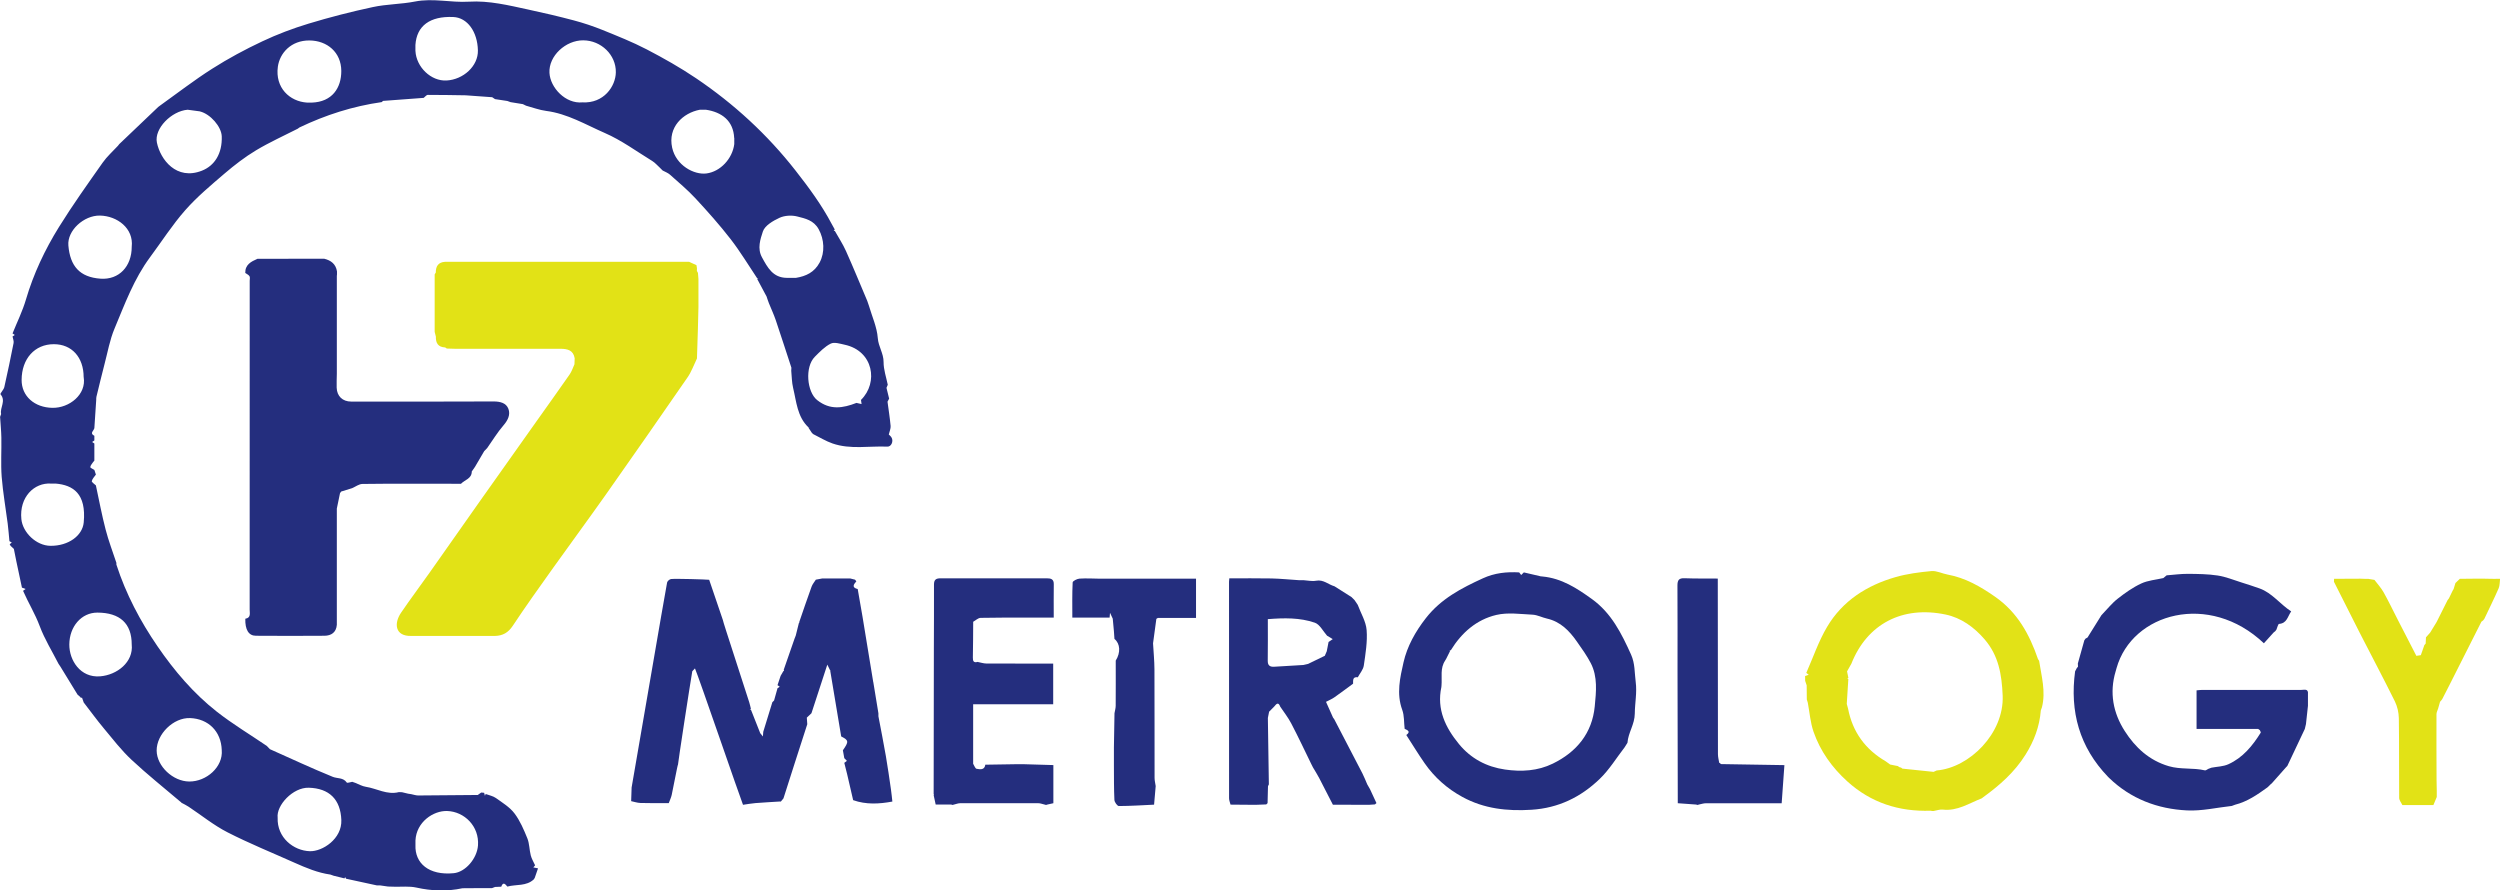
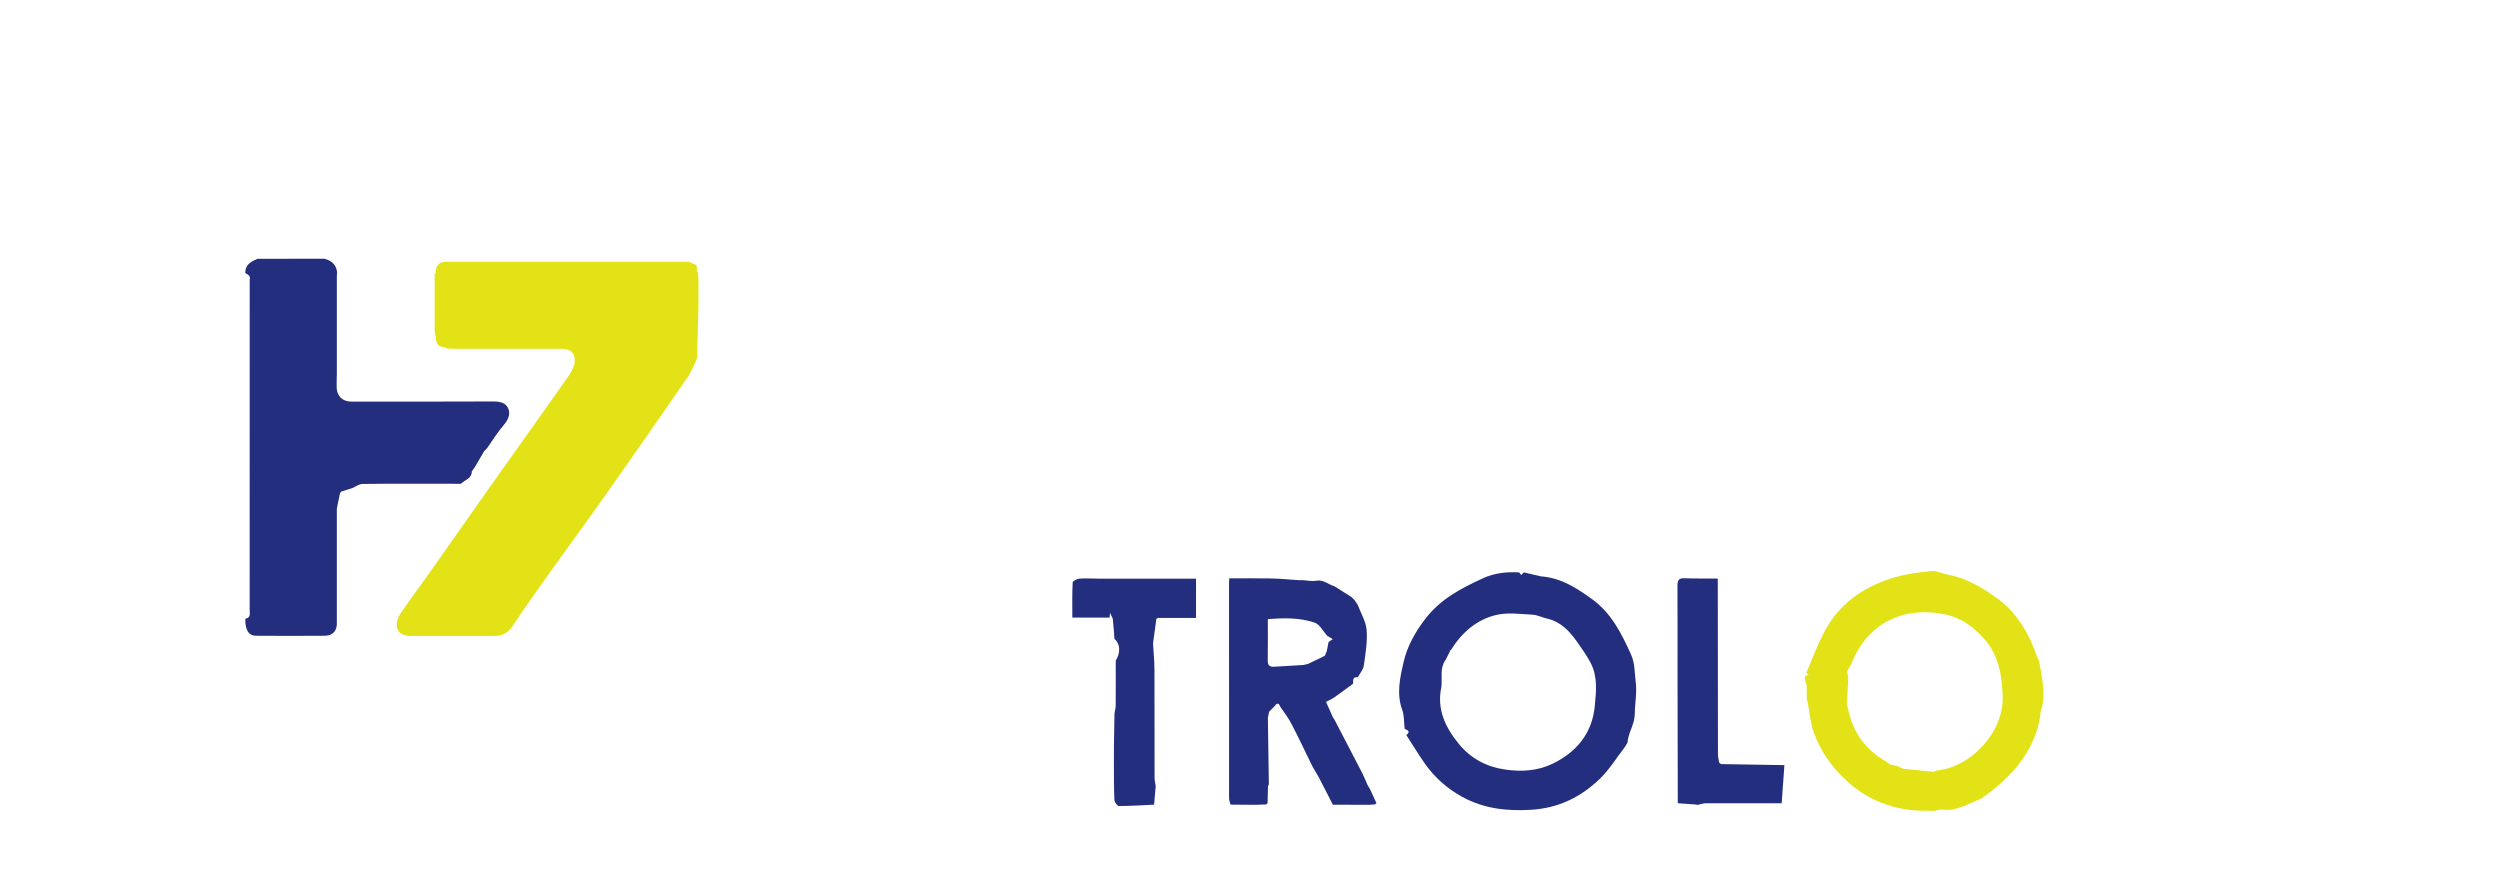
<svg xmlns="http://www.w3.org/2000/svg" id="Capa_2" data-name="Capa 2" viewBox="0 0 603.73 215.03">
  <defs>
    <style>
      .cls-1 {
        fill: #e2e216;
      }

      .cls-2 {
        fill: #e2e217;
      }

      .cls-3 {
        fill: #242e7e;
      }
    </style>
  </defs>
  <g id="Capa_1-2" data-name="Capa 1">
    <g>
-       <path class="cls-3" d="m0,100.74c.09-.25.18-.51.27-.76-.34-1.56,1.25-3.16-.15-4.76-.15-.17.77-1.09.92-1.73.8-3.54,1.54-7.09,2.24-10.65.1-.49-.16-1.05-.25-1.58.18-.12.35-.25.53-.37-.18-.12-.35-.25-.53-.37,1.09-2.72,2.41-5.37,3.23-8.17,1.83-6.23,4.58-12.04,7.97-17.51,3.31-5.33,6.96-10.44,10.57-15.57,1.04-1.48,2.44-2.72,3.68-4.06.11-.14.21-.28.32-.41,3.14-2.99,6.27-5.98,9.41-8.97.11-.08.22-.17.33-.25,4.23-3.02,8.35-6.22,12.73-9,3.87-2.46,7.94-4.65,12.09-6.6,3.6-1.7,7.36-3.12,11.16-4.27,5.11-1.55,10.3-2.88,15.52-4,3.34-.72,6.83-.68,10.19-1.34,4.36-.86,8.65.3,12.97.04,4.92-.3,9.64.88,14.37,1.9,3.69.79,7.36,1.65,11.01,2.62,2.34.62,4.66,1.4,6.9,2.3,3.6,1.46,7.23,2.9,10.68,4.69,4.09,2.13,8.13,4.41,11.95,6.99,9.13,6.17,17.17,13.55,23.99,22.26,3.23,4.12,6.31,8.29,8.75,12.92.24.45.49.89.74,1.33-.09.1-.18.19-.27.29.1.02.19.04.29.06.9,1.61,1.93,3.16,2.68,4.84,1.79,3.99,3.44,8.04,5.15,12.06.13.39.27.78.4,1.17.76,2.6,1.94,5.16,2.14,7.8.15,2.07,1.41,3.7,1.4,5.79-.01,1.83.64,3.66,1.01,5.49-.1.25-.21.49-.31.74l.64,2.61c-.13.25-.26.5-.39.74.26,1.96.57,3.91.75,5.87.05.6-.25,1.23-.44,2.06.1.1.47.38.67.74.51.89-.07,2.22-1.01,2.18-4.42-.19-8.93.73-13.24-.76-1.63-.56-3.13-1.5-4.69-2.27-.1-.1-.21-.2-.31-.3-.28-.42-.56-.85-.84-1.27.09-.02.18-.03.26-.05-.09,0-.18-.02-.26-.02-2.7-2.58-2.88-6.17-3.68-9.48-.33-1.35-.32-2.78-.46-4.18.01-.24.02-.48.04-.73-1.26-3.83-2.49-7.67-3.78-11.49-.47-1.38-1.1-2.71-1.64-4.06-.22-.55-.4-1.12-.59-1.68-.12-.22-.24-.44-.36-.66-.63-1.17-1.25-2.35-1.88-3.52.09-.03.18-.07.27-.1-.09-.02-.17-.03-.26-.05-2.12-3.17-4.09-6.46-6.42-9.47-2.66-3.43-5.56-6.69-8.52-9.88-1.9-2.05-4.08-3.86-6.17-5.73-.49-.43-1.16-.66-1.74-.98-.23-.23-.46-.46-.69-.69-.6-.54-1.13-1.18-1.81-1.6-3.8-2.33-7.44-5.02-11.49-6.78-4.59-2-8.99-4.66-14.13-5.32-1.65-.21-3.24-.83-4.86-1.26l-.78-.38c-.99-.16-1.98-.32-2.97-.48-.26-.09-.51-.18-.77-.28-.99-.15-1.99-.3-2.98-.45-.23-.15-.46-.31-.69-.46-2.13-.15-4.26-.31-6.4-.46-3.05-.04-6.1-.11-9.15-.1-.33,0-.66.47-.99.72-3.27.24-6.54.48-9.82.73-.1.1-.21.19-.31.29-6.95.99-13.56,3.1-19.88,6.13-.14.1-.28.2-.41.3-3.37,1.72-6.84,3.28-10.07,5.22-2.68,1.61-5.19,3.55-7.57,5.58-3.29,2.82-6.66,5.63-9.51,8.86-3.12,3.54-5.69,7.57-8.51,11.37-3.89,5.24-6.11,11.33-8.59,17.26-1.13,2.69-1.64,5.65-2.39,8.49-.69,2.64-1.32,5.3-1.97,7.95-.06.24-.04.49-.05.74-.15,2.28-.3,4.55-.45,6.83-.11.62-1.24,1.24,0,1.86,0,.37,0,.75,0,1.12-.18.12-.36.25-.54.37.18.12.36.25.54.37,0,1.38,0,2.75,0,4.13-.1.12-.21.24-.31.37-.24.39-.64.78-.67,1.19-.02.2.63.46.98.69.12.37.25.75.37,1.12-.35.52-.86,1.01-.99,1.58-.06.26.64.69.99,1.04.77,3.56,1.43,7.14,2.35,10.66.7,2.72,1.72,5.36,2.6,8.04,0,.14,0,.28,0,.42,2.3,7.11,5.76,13.66,9.96,19.78,4.03,5.87,8.66,11.32,14.29,15.74,3.83,3,8.04,5.53,12.07,8.27.25.26.5.52.76.79,5.05,2.25,10.06,4.6,15.18,6.68,1.11.45,2.52.13,3.38,1.38.11.17.87-.11,1.32-.18.26.09.51.18.77.27.83.32,1.63.8,2.49.93,2.67.41,5.15,2.02,7.99,1.29.25,0,.5.01.75.02.5.12,1,.24,1.5.36.24.04.49.07.73.11.57.11,1.14.32,1.71.32,4.79-.02,9.58-.08,14.37-.12.28-.2.55-.39.83-.59.24.02.47.04.71.06.06.24.13.49.19.73.06-.15.12-.29.18-.44.84.32,1.78.48,2.48.98,1.58,1.13,3.34,2.2,4.48,3.71,1.35,1.78,2.26,3.94,3.11,6.03.51,1.27.47,2.76.82,4.11.21.83.69,1.6,1.05,2.4-.14.17-.29.33-.43.5.38.08.75.15,1.13.23-.26.76-.52,1.51-.78,2.27-.07.12-.15.25-.22.37-1.82,1.73-4.27,1.17-6.4,1.76-.5-.57-1.01-1.27-1.48.03-.5.02-.99.04-1.49.06-.25.09-.5.19-.74.28-.89,0-1.77,0-2.66,0-1.49,0-2.98.02-4.47.03-3.72.8-7.4.67-11.13-.16-1.73-.38-3.59-.16-5.38-.21-.49-.01-.97-.03-1.46-.04l-1.89-.27c-.26,0-.53,0-.79,0-2.49-.54-4.98-1.08-7.46-1.62-.08-.13-.15-.26-.23-.4-.05.11-.1.21-.15.32-.87-.21-1.75-.42-2.62-.64-.26-.09-.52-.19-.78-.28-3.05-.43-5.86-1.61-8.64-2.85-5.42-2.43-10.94-4.66-16.22-7.36-3.31-1.69-6.26-4.1-9.38-6.17-.55-.37-1.16-.65-1.75-.97-.04-.12-.12-.2-.24-.24-3.96-3.37-8.03-6.6-11.82-10.15-2.45-2.29-4.52-4.99-6.68-7.58-1.69-2.02-3.24-4.16-4.85-6.24-.13-.38-.27-.76-.4-1.14-.12-.01-.24,0-.36.04,0,0,.04-.13.04-.13-.26-.22-.51-.44-.77-.67-1.38-2.25-2.76-4.5-4.13-6.75-.16-.23-.32-.47-.47-.7-1.54-3.02-3.35-5.93-4.53-9.08-1.11-2.98-2.77-5.66-4.03-8.54.21-.15.41-.29.62-.44-.3-.11-.59-.22-.89-.33-.45-2.12-.9-4.23-1.35-6.35-.21-1-.4-2-.6-3-.26-.25-.53-.49-.79-.74-.07-.13-.15-.26-.22-.39.17-.13.34-.27.51-.4-.19-.11-.38-.23-.57-.34-.14-1.41-.24-2.83-.42-4.24-.48-3.76-1.15-7.5-1.45-11.27-.24-3.15-.02-6.34-.08-9.5-.03-1.65-.2-3.29-.3-4.94Zm100.33,103.33c-.18,4.39,3.23,7.38,9.23,6.8,2.83-.27,5.63-3.52,5.87-6.69.34-4.65-3.29-8.19-7.44-8.33-3.34-.11-7.44,2.64-7.66,7.11,0,.37,0,.74,0,1.1ZM177.3,33.33c-.19-4.18-3-6.25-6.82-6.83-.49,0-.98,0-1.47,0-4.09.77-7.78,4.22-6.69,9.17.95,4.3,5.3,6.59,8.26,6.22,3.4-.43,6.3-3.59,6.74-7.09,0-.49,0-.98,0-1.48Zm-103.12-8.55c.37,0,.74,0,1.1,0,4.95-.16,7.16-3.57,7.14-7.65-.02-4.49-3.41-7.33-7.69-7.36-4.46-.03-7.18,3.08-7.63,6.33-.7,5.08,2.83,8.41,7.07,8.68Zm115.81,42.32c.74,0,1.49,0,2.23,0,2.44-.4,4.44-1.34,5.71-3.69,1.32-2.45,1.13-5.6-.23-8.06-1.2-2.17-3.24-2.58-5.16-3.07-1.34-.35-3.06-.25-4.3.32-1.56.72-3.55,1.89-4.01,3.3-.6,1.85-1.4,4.09-.22,6.24,1.35,2.48,2.65,4.93,5.99,4.96ZM13.44,116.78c-.37,0-.74,0-1.11,0-4.07-.28-7.7,3.28-7.17,8.59.32,3.2,3.57,6.41,7.04,6.44,4.32.04,7.72-2.45,8.02-5.64.66-6.99-2.59-9.03-6.78-9.39ZM48.3,26.9c-.99-.13-1.98-.27-2.98-.4-3.9.3-8.13,4.56-7.43,7.94.85,4.11,4.72,9.2,10.87,6.78,3.07-1.21,4.93-4.14,4.79-8.29-.08-2.35-2.75-5.4-5.26-6.02Zm159.62,69.68c4.26-4.18,3.01-11.83-3.93-13.33-1.11-.24-2.5-.7-3.37-.27-1.45.72-2.67,2-3.85,3.18-2.46,2.48-1.91,8.51.58,10.47,3.14,2.48,6.22,1.93,9.48.67.41.09.82.19,1.23.28-.05-.33-.09-.67-.14-1ZM100.33,12.34c.21,3.85,3.74,7.3,7.51,7.1,4.06-.22,7.66-3.5,7.57-7.27-.1-4.48-2.52-7.91-5.93-8.06-5.65-.25-8.86,2.12-9.16,6.75,0,.49,0,.99,0,1.48ZM31.81,155.64c0-5.06-2.83-7.69-8.3-7.7-3.84,0-6.74,3.35-6.77,7.69-.03,3.81,2.65,8.08,7.43,7.7,4.08-.32,8.1-3.43,7.64-7.7ZM140.64,24.72c5.15.3,8.03-3.86,8.08-7.25.07-4.21-3.55-7.71-7.87-7.73-4.24-.03-8.38,3.77-8.16,7.85.19,3.59,3.89,7.53,7.96,7.13ZM53.55,181.14c-.14-4.52-3.24-7.56-7.63-7.73-4.04-.16-8.12,3.88-8.09,7.86.03,3.75,3.93,7.43,7.86,7.46,4.18.04,8.22-3.54,7.86-7.59ZM20.2,91.09c0-4.81-2.86-7.98-7.21-7.97-4.6,0-7.75,3.51-7.77,8.63-.02,3.92,3.11,6.67,7.44,6.74,4.1.07,8.24-3.25,7.55-7.4Zm46.85,106.38c-.18,4.8,3.83,7.97,7.78,8.09,3.05.09,7.77-2.98,7.6-7.52-.19-5.04-2.97-7.67-7.86-7.81-3.85-.11-7.88,4.27-7.52,7.24ZM31.81,59.6c.51-4.48-3.54-7.47-7.68-7.54-3.9-.07-7.92,3.63-7.62,7.21.42,4.99,2.73,7.67,7.76,8.03,4.49.32,7.54-2.98,7.54-7.69Z" />
      <path class="cls-1" d="m107.45,83.9c-1.67-.08-2.24-1.09-2.19-2.61-.1-.38-.2-.76-.29-1.15,0-4.63,0-9.25,0-13.88.09-.15.18-.3.27-.45,0-1.49.58-2.48,2.21-2.58,19.66,0,39.32,0,58.98,0,.59.27,1.17.54,1.76.81.04.24.08.49.12.73,0,.22-.01.45-.02.67.09.15.17.31.26.46.04.5.08,1,.12,1.49,0,2.25,0,4.49,0,6.74-.04,1.75-.09,3.49-.13,5.24-.08,2.4-.15,4.8-.23,7.2-.74,1.52-1.31,3.16-2.25,4.53-6.53,9.46-13.1,18.89-19.72,28.29-4.26,6.04-8.66,11.99-12.95,18.01-3.24,4.55-6.49,9.09-9.57,13.74-1.09,1.64-2.42,2.39-4.28,2.43-6.75,0-13.49,0-20.24,0-3.9.1-4.22-3-2.45-5.6,2.23-3.29,4.64-6.47,6.93-9.73,4.06-5.74,8.09-11.51,12.14-17.25,4.5-6.38,9.02-12.74,13.54-19.11,2.7-3.81,5.43-7.61,8.1-11.45.51-.74.79-1.63,1.17-2.46.02-.48.03-.96.05-1.45-.33-1.98-1.77-2.29-3.43-2.29-8.46,0-16.93,0-25.39,0-.68,0-1.37-.04-2.05-.06-.14-.09-.29-.18-.43-.28Z" />
      <path class="cls-3" d="m113.93,113.83c.02,1.78-1.71,2.04-2.62,3.01-1.03,0-2.05-.02-3.08-.02-6.9,0-13.81-.04-20.71.05-.83.01-1.66.66-2.49,1.02-.88.27-1.75.54-2.63.81-.1.13-.19.26-.29.39-.26,1.24-.52,2.49-.77,3.73,0,9.35,0,18.71,0,28.07-.15,1.82-1.32,2.62-2.97,2.64-5.53.05-11.06.03-16.59,0-1.75-.01-2.61-1.48-2.54-4.11,1.41-.23,1.05-1.35,1.05-2.21.01-26.47.01-52.94.01-79.41,0-.37.12-.83-.05-1.1-.21-.34-.67-.53-1.02-.78-.05-2.02,1.41-2.75,2.94-3.42,4.87,0,9.74-.01,14.62-.02h.75c.25,0,.5,0,.75,0,1.65.4,2.81,1.29,3.09,3.07,0,.24,0,.48,0,.72-.01.12-.02.25-.04.37,0,7.87,0,15.74,0,23.61-.02,1.12-.07,2.24-.04,3.36.06,2.07,1.43,3.37,3.51,3.37,11.47,0,22.94.03,34.41-.03,1.59,0,3.02.37,3.55,1.78.53,1.4-.11,2.74-1.17,3.97-1.47,1.7-2.65,3.65-3.95,5.5-.24.25-.48.5-.73.76-.75,1.27-1.5,2.55-2.24,3.82-.24.35-.49.7-.73,1.05Z" />
-       <path class="cls-3" d="m210.9,164.75c.41,2.5.82,5.01,1.23,7.51,0,.24,0,.48,0,.71.61,3.22,1.25,6.44,1.81,9.67.46,2.66.83,5.34,1.22,8.01.14.97.23,1.95.34,2.92-3.18.59-6.35.77-9.47-.34-.48-2.09-.96-4.17-1.45-6.26-.22-.92-.46-1.83-.69-2.75.21-.16.42-.32.63-.48-.21-.22-.42-.43-.63-.65-.11-.63-.23-1.26-.34-1.9,1.47-2.12,1.43-2.4-.41-3.35-.88-5.28-1.76-10.55-2.64-15.83,0,0,.04-.12.04-.12l-.11-.09c-.2-.41-.4-.81-.64-1.3-1.31,4.02-2.57,7.88-3.83,11.74-.37.35-.74.71-1.12,1.06.04.53.07,1.06.11,1.59-1.01,3.03-5.11,15.92-5.75,17.91-.22.26-.43.52-.65.79,0,0-.14-.04-.14-.04-2,.13-4,.23-5.99.39-1,.08-1.99.27-2.99.41-.75-1.86-10.73-30.96-11.6-32.94-.22.23-.44.46-.65.69-.58,3.37-3.42,21.88-3.45,22.54-.11.05-1.01,4.97-1.52,7.33-.15.68-.47,1.32-.71,1.98-2.28,0-4.56.03-6.84-.04-.75-.02-1.5-.29-2.24-.44.04-1.1.08-2.2.11-3.3.1-.38,8.33-48.52,8.57-49.51.08-.35.6-.79.96-.83,1.09-.13,8.36.09,9.2.18,1.14,3.35,2.22,6.54,3.31,9.73-.1.06,5.25,16.26,6.37,19.88.16.51.27,1.04.4,1.56-.1.03-.2.06-.29.09.1.03.19.07.29.1.75,1.89,1.49,3.78,2.24,5.67.16.2.32.4.65.81.05-.57.07-.85.09-1.13.73-2.39,1.47-4.77,2.2-7.16.14-.13.27-.27.41-.4.28-.99.55-1.97.83-2.96.18-.12.36-.25.54-.37-.18-.12-.36-.25-.54-.37.25-.75.5-1.5.75-2.25.22-.38.44-.77.67-1.15,0,0-.01.01-.01.01.05-.02.16-.05.16-.07,0-.09-.04-.19-.06-.28.87-2.5,1.74-5.01,2.61-7.51.1-.25.2-.5.29-.74.25-1.02.51-2.03.76-3.05,0,0,.12-.09.12-.09l-.03-.14c.98-2.84,1.94-5.69,2.97-8.52.22-.61.68-1.13,1.03-1.69.51-.1,1.03-.19,1.54-.29,1.13,0,2.27,0,3.4,0,.87,0,1.73,0,2.6,0h.77c.38.1.76.2,1.15.29.11.13.22.26.32.4-.67.76-1.17,1.49.33,1.87.39,2.22.79,4.45,1.16,6.67.79,4.75,1.56,9.51,2.34,14.27.08.51.16,1.01.25,1.52Z" />
-       <path class="cls-3" d="m507.73,148.29c1.22-1.25,2.32-2.66,3.69-3.72,1.77-1.38,3.64-2.72,5.67-3.66,1.63-.76,3.55-.9,5.34-1.31.26-.22.52-.44.79-.66,1.71-.13,3.42-.37,5.12-.36,2.4.02,4.83.04,7.2.4,1.93.29,3.79,1.06,5.67,1.65,1.49.47,2.98.95,4.45,1.47,3.05,1.1,4.92,3.77,7.64,5.55-.87,1.24-1.01,2.87-2.92,3.02-.25.02-.43.89-.64,1.37-.09.13-.19.25-.28.38,0,0,0,0,0,0-.13.1-.26.21-.39.31-.79.87-1.57,1.75-2.36,2.62-13.21-12.53-31.83-7.33-35.58,5.99-.07.26-.15.52-.22.78-1.55,5.16-.61,10.05,2.2,14.43,2.53,3.95,5.87,7.08,10.64,8.48,2.89.85,5.86.33,8.72,1.01.23.05.54-.23.81-.36.26-.1.52-.2.78-.29,1.36-.26,2.84-.27,4.07-.83,3.49-1.58,5.83-4.44,7.81-7.62.07-.12-.14-.41-.21-.61-.13-.1-.27-.2-.4-.29h-14.88v-9.32c.43-.04.9-.11,1.37-.11,7.97,0,15.95-.01,23.92,0,.71,0,1.76-.39,1.61,1.03,0,.94,0,1.87,0,2.81-.16,1.47-.32,2.94-.48,4.41l-.28,1.18c-1.41,2.98-2.81,5.95-4.22,8.93-.1.1-.2.21-.3.31-1.13,1.27-2.25,2.54-3.38,3.81-.12.11-.25.22-.37.33-.14.14-.27.27-.41.41-.11.1-.22.21-.33.31-2.42,1.75-4.87,3.45-7.84,4.2-.26.1-.52.19-.78.29-3.6.39-7.23,1.26-10.81,1.08-7.12-.35-13.58-2.78-18.83-7.86-.09-.09-.17-.17-.26-.26-6.9-7.17-9.25-15.75-7.94-25.47.13-.25.26-.5.39-.74.1-.13.21-.26.31-.4-.01-.25-.03-.5-.04-.75.52-1.87,1.05-3.73,1.57-5.6.09-.13.19-.27.28-.4.15-.08.3-.16.45-.25.04,0,.09.01.14.02-.05,0-.1.02-.15.03,1.14-1.82,2.27-3.64,3.41-5.47.1-.1.2-.2.3-.31Z" />
      <path class="cls-3" d="m372.5,139.22c4.62.43,8.32,2.84,11.94,5.45,4.71,3.39,7.15,8.32,9.45,13.41.97,2.16.83,4.39,1.12,6.61.34,2.58-.2,5.1-.22,7.61-.02,2.65-1.6,4.63-1.77,7.07-.23.36-.45.72-.68,1.09-1.99,2.57-3.7,5.41-6.02,7.64-4.55,4.38-9.94,7.04-16.47,7.45-5.88.37-11.46-.24-16.67-3.08-3.68-2-6.76-4.73-9.15-8.16-1.55-2.22-2.95-4.54-4.42-6.81,1.14-.84.31-1.16-.4-1.5-.18-1.53-.07-3.16-.58-4.57-1.44-3.91-.52-7.83.31-11.49.87-3.83,2.85-7.4,5.4-10.67,3.66-4.69,8.57-7.23,13.76-9.61,2.85-1.31,5.74-1.6,8.77-1.43.16.21.32.42.48.63.22-.21.43-.42.65-.63l4.12.96c.13,0,.25.01.38.02Zm-23.49,20.28c-1.29,1.87-.72,4.02-.9,6.05-.01.12,0,.25-.03.37-1.17,5.4,1.01,9.83,4.27,13.79,2.85,3.46,6.63,5.49,11.11,6.13,3.97.57,7.89.35,11.53-1.43,5.78-2.82,9.51-7.37,10.13-13.85.33-3.46.75-7.11-.96-10.41-.95-1.83-2.17-3.53-3.36-5.22-1.82-2.6-3.95-4.81-7.23-5.55-1.17-.26-2.3-.88-3.47-.94-2.92-.14-5.97-.59-8.74.06-4.8,1.13-8.4,4.3-11,8.52-.1.03-.19.06-.29.09.03.05.06.1.09.15-.31.62-.62,1.24-.93,1.86l-.24.39Z" />
      <path class="cls-2" d="m435.93,164.38c0-.37,0-.75-.01-1.12.29-.11.59-.22.88-.32-.2-.14-.4-.29-.6-.43,1.65-3.72,2.96-7.63,5.02-11.11,3.73-6.31,9.62-10.05,16.56-12.04,2.79-.8,5.74-1.18,8.64-1.45,1.26-.12,2.58.6,3.9.84,4.3.79,7.94,2.89,11.48,5.36,5.38,3.74,8.31,9.08,10.36,15.06.09.13.18.27.27.4.57,3.72,1.64,7.4.69,11.21-.09.26-.19.53-.28.79-.3,3.88-1.63,7.39-3.7,10.69-2.62,4.19-6.22,7.37-10.17,10.23-.13.1-.26.2-.39.3-3.06,1.19-5.88,3.13-9.42,2.72-.71-.08-1.47.22-2.2.34-.13,0-.25,0-.38,0h0c-.12-.02-.24-.05-.37-.07-7.62.26-14.39-1.91-20.09-7.07-3.69-3.34-6.54-7.31-8.17-12.01-.77-2.23-.94-4.66-1.38-7-.08-.26-.16-.52-.24-.78-.01-1.14-.02-2.28-.03-3.41-.12-.37-.24-.74-.37-1.1Zm23.51,21.24l7.51.78c.25-.11.49-.22.74-.34,7.94-.66,16.3-8.99,15.94-18.05-.21-5.13-.99-9.7-4.36-13.61-2.52-2.93-5.64-5.2-9.4-5.99-10.52-2.21-18.99,2.32-22.77,11.85-.35.63-.7,1.25-1.05,1.88.11.52.21,1.04.32,1.56-.09.04-.18.08-.27.13.09.05.18.1.26.15-.13,2-.25,4-.38,6.01.1.38.21.76.31,1.13,1.09,5.64,4.16,9.86,9.11,12.74.35.26.71.51,1.06.77.62.12,1.23.25,1.85.37.13.09.26.18.39.27.13.03.26.07.39.1.12.09.24.18.36.27Z" />
      <path class="cls-3" d="m297.17,194.33c-.13-.52-.36-1.04-.36-1.55-.02-17.43-.01-34.87-.01-52.3,0-.18.03-.37.07-.81,3.38,0,6.78-.05,10.18.02,2.21.05,4.41.28,6.62.42.37,0,.73,0,1.1,0,1.02.06,2.08.32,3.06.13,1.78-.34,2.95.93,4.43,1.34,1.37.87,2.74,1.74,4.12,2.61,0,0-.01-.01-.01-.01.25.25.51.51.76.76,0,0-.02-.02-.02-.02.26.38.51.76.77,1.14.75,2.03,1.99,4.03,2.15,6.1.22,2.82-.27,5.72-.68,8.55-.14,1-.95,1.9-1.45,2.84-1.3-.16-1.12.77-1.14,1.55-1.5,1.1-2.99,2.23-4.52,3.3-.58.41-1.25.68-2.02,1.09.6,1.35,1.15,2.58,1.7,3.81.1.14.2.28.3.41,2.27,4.35,4.54,8.7,6.79,13.06.44.85.77,1.75,1.16,2.63.22.39.45.78.67,1.17.52,1.12,1.04,2.25,1.56,3.37-.12.11-.25.21-.37.32-.49.03-.99.07-1.48.1-2.89-.01-5.78-.02-8.67-.03-1.1-2.15-2.19-4.3-3.31-6.44-.46-.88-1-1.72-1.5-2.57-.12-.24-.25-.49-.37-.73-1.61-3.29-3.17-6.62-4.87-9.87-.74-1.43-1.76-2.71-2.66-4.06-.49-1.32-.99-.58-1.49,0-.4.4-.8.8-1.2,1.21-.1.5-.2,1.01-.3,1.51.08,5.35.16,10.7.24,16.04-.07.15-.14.29-.21.44-.03,1.36-.07,2.73-.1,4.09-.1.1-.21.21-.31.31-.87.03-1.74.07-2.61.1-2-.02-4.01-.03-6.01-.05Zm23.69-39.31c.33-.23.66-.45.99-.68-.46-.27-.91-.55-1.37-.82-.97-1.08-1.75-2.72-2.95-3.14-3.62-1.25-7.46-1.17-11.36-.86,0,3.42.03,6.71-.02,10.01-.02,1.17.5,1.55,1.58,1.48,2.34-.16,4.68-.28,7.02-.42.38-.09.76-.18,1.14-.26,1.35-.65,2.69-1.31,4.04-1.96.16-.36.31-.73.47-1.09.15-.75.29-1.5.44-2.25Z" />
-       <path class="cls-3" d="m246.94,184.54c2.6.08,5.21.15,7.44.22v9.21c-.48.11-.95.22-1.43.32-.11.05-.22.08-.34.1-.15-.04-.29-.08-.44-.12-.47-.1-.94-.3-1.41-.3-6.29-.02-12.59-.02-18.88,0-.47,0-.94.19-1.41.3-.14.04-.29.08-.43.12-.12-.02-.24-.06-.35-.1h-3.73c-.16-.74-.32-1.47-.48-2.21.07-.12.07-.24-.01-.35.02-11.67.03-23.33.05-35,0-5.19.06-10.38.03-15.58,0-1.2.53-1.49,1.58-1.49,8.55.02,17.11,0,25.67,0,.98,0,1.7.18,1.68,1.42-.04,2.61-.01,5.22-.01,8.07-2.05,0-3.96,0-5.86,0-3.93,0-7.87-.03-11.8.06-.6.01-1.19.61-1.79.94-.02,2.89-.02,5.77-.08,8.66-.02.87.21,1.29,1.14,1.04.71.13,1.42.38,2.13.39,5.34.03,10.68.02,16.13.02v9.81h-10.02c-1.12,0-2.25,0-3.37,0-.5,0-1,0-1.5,0-.25,0-.5,0-.75,0h-3.69v14.38c.27.42.49,1.15.83,1.21.83.14,1.91.37,2.11-.99,2.5-.04,5-.08,7.5-.12.5,0,1,0,1.5,0Z" />
-       <path class="cls-1" d="m599.26,150.1c-2.62,5.19-5.24,10.38-7.86,15.57-.54,1.07-1.09,2.14-1.64,3.2-.17.21-.34.41-.51.62l-.47,1.64c-.14.45-.39.9-.39,1.35-.02,5.3,0,10.6.02,15.9.02.86.03,1.73.05,2.59,0,.5,0,1,0,1.5l-.81,1.94c-.5,0-1,0-1.5,0-1.75,0-3.5,0-5.25,0-.25,0-.5,0-.75,0-.27-.58-.77-1.15-.77-1.73-.06-6.41.02-12.82-.08-19.23-.02-1.37-.36-2.85-.96-4.08-2.77-5.6-5.71-11.13-8.56-16.7-2.07-4.05-4.1-8.12-6.15-12.18.01-.24.02-.48.03-.71,2.13-.01,4.25-.02,6.38-.03.36.01.72.02,1.08.04.27,0,.54,0,.81,0,.49.08.99.17,1.48.25.74.98,1.59,1.9,2.19,2.96,1.22,2.17,2.29,4.42,3.43,6.64,1.5,2.91,3,5.82,4.5,8.74l1.08-.16c.29-.82.57-1.63.86-2.45.1-.12.21-.24.31-.35.02-.5.04-1.01.07-1.51.34-.39.69-.77,1.03-1.16,0,0-.01.01-.01.01.52-.85,1.04-1.69,1.55-2.54.89-1.77,1.77-3.54,2.66-5.31.1-.13.2-.27.31-.4.3-.62.6-1.24.9-1.86.08-.13.15-.25.23-.38.15-.49.3-.98.45-1.47.35-.34.71-.68,1.06-1.02.13,0,.27,0,.4,0,.98,0,1.97-.02,2.95-.03.88,0,1.77,0,2.65,0,.12,0,.24,0,.36.01.64.01,1.28.02,1.91.03.48,0,.96-.01,1.45-.02-.11.77-.05,1.61-.35,2.3-1.08,2.48-2.28,4.9-3.44,7.35-.1.13-.2.27-.3.4,0,0,.02-.02.02-.02-.13.1-.27.2-.4.31Z" />
      <path class="cls-3" d="m271.3,139.74h17.53v9.48c-3.06,0-6.13,0-9.21,0-.12.08-.25.15-.37.23-.27,1.97-.54,3.94-.8,5.91.12,2.1.33,4.21.34,6.31.04,8.73.01,17.46.03,26.18,0,.66.18,1.32.27,1.98-.12,1.41-.25,2.82-.39,4.49-2.77.13-5.64.32-8.51.33-.37,0-1.04-.93-1.07-1.46-.13-2.73-.1-5.47-.12-8.21,0-1.5,0-3,0-4.49.05-2.75.09-5.5.14-8.25.1-.59.28-1.18.29-1.77.03-3.65.01-7.3.01-10.94,1.22-1.94,1.09-4.09-.31-5.24-.04-.62-.09-1.25-.13-1.87-.09-1.01-.19-2.01-.28-3.02-.16-.34-.31-.67-.66-1.42-.06.71-.08.94-.1,1.17h-9c0-2.86-.06-5.69.08-8.5.02-.35,1.06-.88,1.66-.92,1.67-.11,3.34,0,5.02.02,1.87,0,3.73,0,5.6,0Z" />
      <path class="cls-3" d="m405.17,193.96c-.02-10.66-.04-21.32-.06-31.99,0-6.86.02-13.72-.02-20.58,0-1.27.34-1.8,1.69-1.75,2.68.1,5.36.06,8.05.08,0,14.13.01,28.26.04,42.39,0,.71.2,1.43.31,2.14,0,0,.09-.04.09-.04.11.1.22.21.32.31,4.97.08,9.94.16,15.33.25-.24,3.37-.45,6.29-.66,9.21-6.1,0-12.21-.02-18.31,0-.53,0-1.07.19-1.6.29-.14.04-.27.08-.41.12-.12-.02-.23-.06-.35-.1-1.48-.11-2.95-.21-4.43-.32Z" />
    </g>
  </g>
</svg>